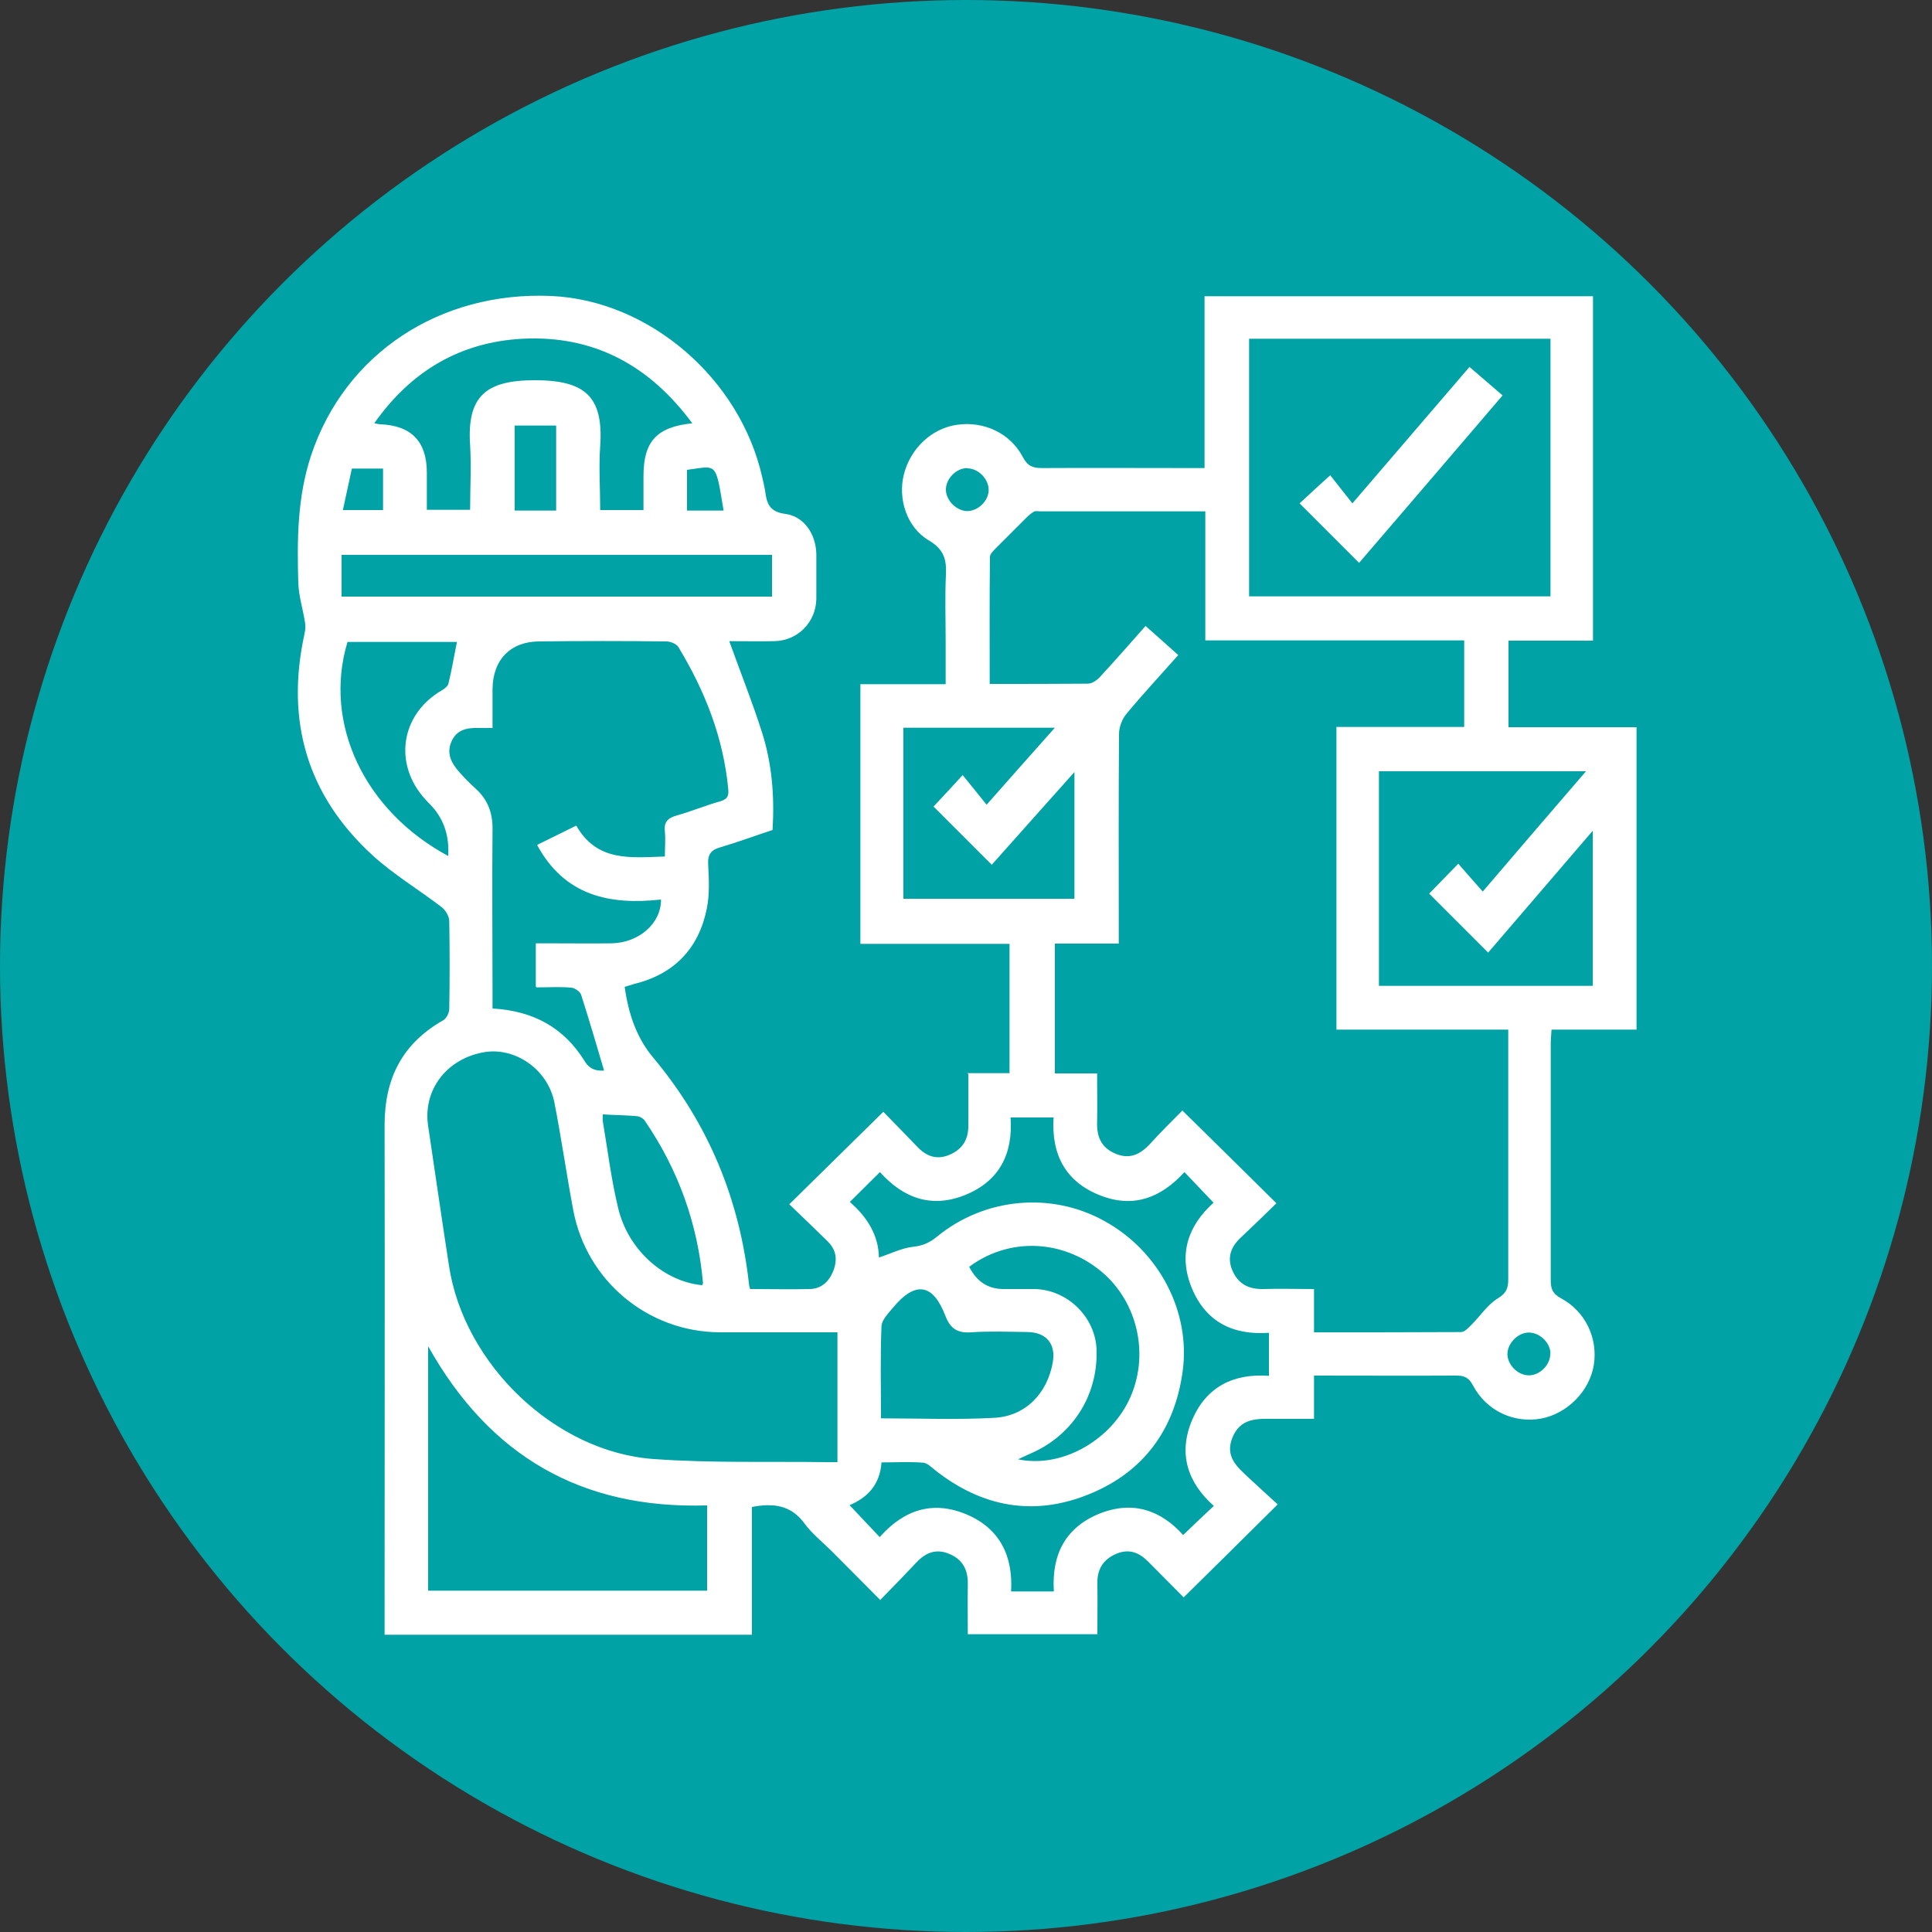
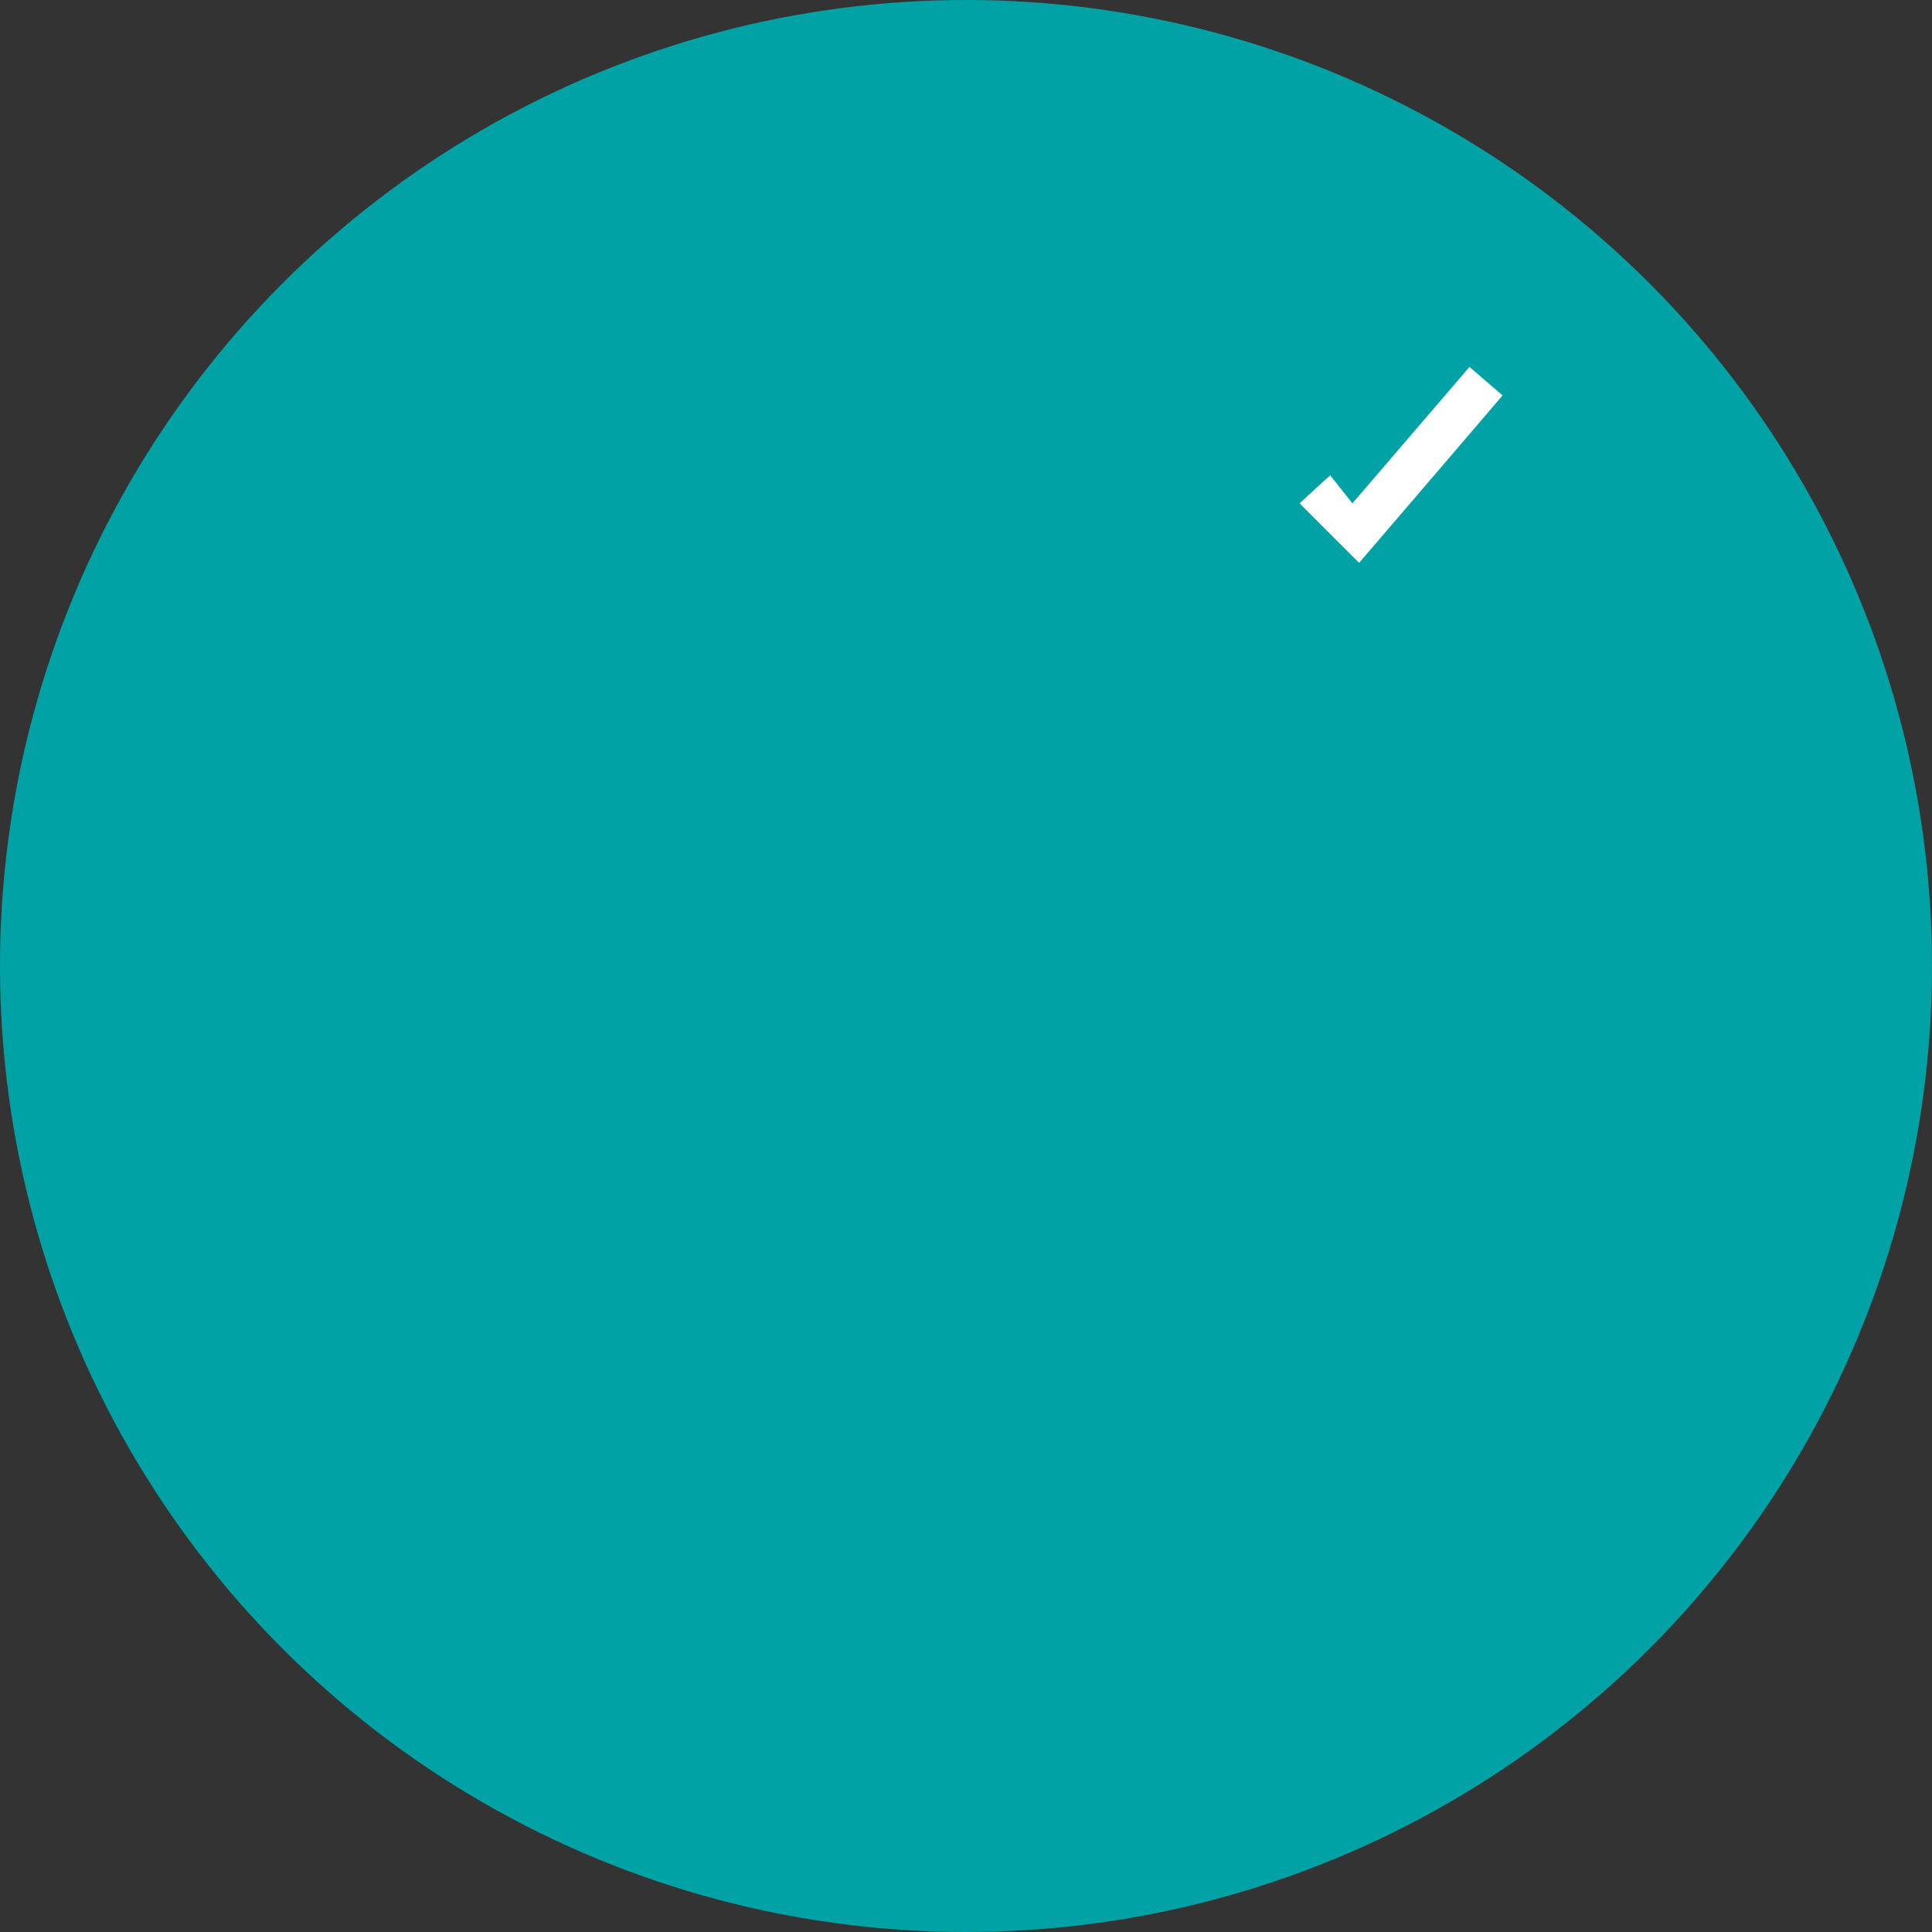
<svg xmlns="http://www.w3.org/2000/svg" id="Capa_1" data-name="Capa 1" viewBox="0 0 75 75">
  <rect x="0" y="0" width="75" height="75" fill="#333333" stroke="none" />
  <defs>
    <style>      .cls-1 {        fill: #00a2a5;      }      .cls-1, .cls-2 {        stroke-width: 0px;      }      .cls-2 {        fill: #fff;      }    </style>
  </defs>
  <circle class="cls-1" cx="37.5" cy="37.5" r="37.5" />
-   <path class="cls-2" d="M37.55,41.66h1.64v-5.02h-5.79v-10.08h3.31c0-.59,0-1.13,0-1.67,0-.86-.03-1.71.01-2.57.03-.59-.07-.99-.66-1.34-.87-.51-1.21-1.63-.97-2.57.26-1.01,1.08-1.78,2.06-1.92,1.04-.15,2.07.32,2.56,1.26.18.34.38.42.73.42,1.92-.01,3.84,0,5.77,0,.17,0,.34,0,.55,0v-6.67h15.08v13.37h-3.28v3.36h4.97v11.74h-3.3c-.01.21-.03.36-.03.51,0,3.08,0,6.15,0,9.23,0,.33.08.52.4.69.95.51,1.44,1.56,1.27,2.6-.17,1.01-1.03,1.88-2.05,2.07-1.05.19-2.12-.3-2.64-1.29-.16-.3-.33-.38-.64-.38-1.83.01-3.66,0-5.53,0v1.68c-.55,0-1.07,0-1.58,0-.64-.01-1.27-.03-1.58.71-.32.76.19,1.17.65,1.6.37.35.74.68,1.1,1.01-1.25,1.24-2.42,2.4-3.65,3.61-.42-.43-.89-.89-1.35-1.36-.36-.37-.75-.55-1.27-.33-.51.22-.74.6-.73,1.15.01.64,0,1.29,0,1.97h-5.03c0-.65-.01-1.29,0-1.94.01-.55-.19-.95-.7-1.17-.53-.23-.94-.06-1.31.34-.44.47-.89.93-1.39,1.44-.66-.66-1.27-1.28-1.88-1.89-.36-.36-.77-.68-1.06-1.08-.52-.71-1.2-.8-2.04-.64v4.96h-14.26c0-.19,0-.37,0-.55,0-6.41.01-12.83,0-19.24,0-1.81.69-3.16,2.27-4.06.13-.07.24-.29.24-.44.02-1.14.02-2.27,0-3.41,0-.19-.14-.42-.29-.54-.88-.68-1.86-1.26-2.68-2.01-2.55-2.33-3.39-5.23-2.65-8.6.03-.15.05-.3.02-.45-.08-.51-.24-1.01-.26-1.52-.05-1.68-.04-3.35.5-4.97,1.31-3.93,4.98-6.37,9.32-6.18,3.8.17,7.33,3.2,8.19,7.04.04.17.08.34.11.51.06.48.15.83.79.91.74.1,1.19.81,1.2,1.57,0,.58,0,1.15,0,1.73-.02.91-.72,1.62-1.63,1.64-.59.01-1.19,0-1.75,0,.43,1.2.9,2.37,1.28,3.57.38,1.21.48,2.46.4,3.76-.67.22-1.34.47-2.02.67-.36.1-.5.27-.48.65.03.57.06,1.17-.05,1.72-.31,1.56-1.27,2.56-2.83,2.94-.11.03-.22.07-.36.11.14,1.03.46,1.98,1.11,2.75,2.15,2.57,3.36,5.52,3.72,8.83,0,.03.02.07.04.15.77,0,1.55.02,2.34,0,.44-.02.73-.3.89-.71.17-.44.11-.82-.23-1.15-.5-.49-1-.97-1.48-1.43,1.23-1.21,2.42-2.38,3.65-3.59.4.41.86.88,1.32,1.36.36.38.77.52,1.27.3.48-.21.71-.58.71-1.11,0-.65,0-1.29,0-2.02ZM38.39,26.55c1.33,0,2.58,0,3.84-.01.16,0,.35-.13.47-.26.59-.64,1.16-1.29,1.77-1.98.44.39.85.75,1.27,1.13-.7.79-1.38,1.52-2.01,2.28-.17.2-.29.52-.29.78-.02,2.52-.01,5.03-.01,7.55,0,.18,0,.37,0,.59h-2.48v5.04h1.64c0,.67.01,1.28,0,1.89-.02.56.16.99.7,1.22.55.24.97.04,1.35-.37.43-.47.88-.92,1.26-1.3,1.25,1.23,2.43,2.39,3.65,3.6-.44.43-.9.88-1.37,1.32-.4.37-.56.79-.33,1.31.23.51.63.71,1.18.7.64-.02,1.28,0,1.98,0v1.68c1.94,0,3.83,0,5.71-.01.14,0,.29-.17.41-.29.34-.34.62-.78,1.02-1.02.34-.21.4-.41.4-.74,0-3.04,0-6.08,0-9.12v-.57h-6.67v-11.75h4.96v-3.36h-10.05v-5.01c-2.17,0-4.29,0-6.42,0-.07,0-.15-.02-.21,0-.11.06-.21.14-.3.23-.4.4-.8.8-1.2,1.2-.1.1-.23.23-.23.34-.02,1.62-.01,3.24-.01,4.93ZM32.49,51.72c-1.54,0-3.04,0-4.54,0-2.8-.01-5.19-2-5.7-4.76-.26-1.39-.46-2.79-.73-4.17-.26-1.29-1.54-2.16-2.75-1.94-1.44.26-2.36,1.47-2.15,2.86.27,1.81.53,3.62.81,5.43.58,3.82,4.12,7.23,7.95,7.5,2.22.16,4.47.09,6.7.12.13,0,.27,0,.43,0v-5.04ZM48.49,13.15v10h11.7c0-1.7,0-3.36,0-5.02s0-3.31,0-4.98h-11.7ZM20.8,38.3v-1.68c.19,0,.36,0,.53,0,.8,0,1.61.01,2.41,0,1.07-.02,1.93-.78,1.92-1.7-1.99.22-3.74-.14-4.81-2.12.54-.27,1.02-.5,1.52-.75.81,1.42,2.12,1.24,3.44,1.2,0-.35.03-.66,0-.97-.04-.36.1-.52.45-.62.57-.16,1.12-.39,1.69-.55.27-.08.35-.19.32-.48-.19-2.01-.91-3.82-1.94-5.52-.08-.12-.31-.21-.46-.21-1.64-.02-3.28-.02-4.93,0-1.12,0-1.81.71-1.82,1.85,0,.49,0,.97,0,1.51-.22,0-.39,0-.56,0-.45-.01-.84.07-1.04.54-.19.45,0,.82.29,1.15.21.24.43.46.66.67.45.41.65.91.65,1.53-.02,2.15,0,4.3,0,6.45,0,.19,0,.37,0,.55,1.59.09,2.78.75,3.58,2.05.22.36.52.37.75.36-.29-.99-.58-1.97-.89-2.94-.04-.13-.25-.27-.39-.28-.43-.04-.87-.01-1.34-.01ZM34.11,48.82c.46-.15.89-.37,1.34-.42.37-.04.64-.16.92-.39,1.85-1.52,4.45-1.76,6.52-.6,2.1,1.16,3.34,3.51,3.02,5.83-.31,2.25-1.51,3.9-3.62,4.76-2.15.88-4.17.51-5.99-.93-.15-.12-.31-.28-.47-.29-.53-.04-1.07-.01-1.61-.01-.06.87-.55,1.37-1.24,1.66.4.42.77.82,1.17,1.24.93-1.05,2.04-1.43,3.35-.89,1.32.55,1.83,1.63,1.75,3h1.66c-.09-1.42.44-2.48,1.77-3.02,1.3-.52,2.39-.13,3.25.83.4-.39.79-.75,1.19-1.13-1.03-.92-1.39-2.04-.84-3.34.55-1.29,1.61-1.81,2.98-1.71v-1.67c-1.42.1-2.46-.44-3-1.75-.53-1.31-.13-2.42.85-3.3-.39-.41-.75-.79-1.13-1.19-.91,1-1.98,1.41-3.26.91-1.36-.53-1.91-1.59-1.82-3.03h-1.67c.1,1.41-.43,2.46-1.74,3-1.31.54-2.42.14-3.33-.88-.4.4-.77.76-1.17,1.16.68.59,1.12,1.3,1.13,2.17ZM61.56,29.94h-8.03v8.33h8.3v-6.02c-1.4,1.63-2.74,3.19-4.06,4.73-.78-.78-1.54-1.54-2.29-2.29.35-.36.72-.74,1.13-1.16.3.34.61.7.95,1.08,1.37-1.6,2.66-3.11,4-4.66ZM16.62,52.26v9.49h10.83v-3.31c-4.87.15-8.44-1.91-10.83-6.18ZM26.88,16.44c-1.68-2.28-3.85-3.43-6.6-3.29-2.41.13-4.32,1.25-5.75,3.28.14.03.18.04.23.04,1.21.05,1.81.67,1.81,1.88,0,.48,0,.96,0,1.44h1.68c0-.86.05-1.68,0-2.5-.13-1.9.6-2.53,2.51-2.53,1.96,0,2.67.64,2.54,2.55-.06.83,0,1.66,0,2.49h1.68c0-.46,0-.89,0-1.32,0-1.34.51-1.91,1.91-2.05ZM35.07,28.25v6.64h6.64v-4.92c-1.13,1.26-2.19,2.46-3.21,3.6-.78-.78-1.54-1.54-2.26-2.26.33-.35.69-.74,1.13-1.22.32.39.61.75.93,1.15.91-1.03,1.75-1.98,2.65-2.99h-5.88ZM13.26,21.54v1.62h16.71v-1.62H13.26ZM34.2,55.06c1.5,0,2.95.06,4.39-.02,1.22-.06,2.07-.95,2.28-2.16.12-.7-.24-1.15-.96-1.17-.73-.01-1.47-.04-2.2.01-.54.04-.82-.14-1.01-.64-.48-1.25-1.16-1.37-2.04-.31-.18.22-.43.47-.44.71-.05,1.17-.02,2.34-.02,3.57ZM17.4,33.22q.07-1.21-.71-2c-.06-.06-.12-.12-.18-.19-1.25-1.37-.96-3.3.64-4.23.11-.06.24-.17.26-.27.13-.53.22-1.08.33-1.61h-4.25c-.95,3.15.64,6.55,3.91,8.31ZM37.63,49.19q.44.85,1.32.85c.4,0,.8,0,1.2,0,1.3.02,2.4,1.11,2.42,2.4.04,1.75-.94,3.28-2.55,3.98-.14.06-.28.13-.5.23,1.65.35,3.52-.68,4.3-2.28.83-1.71.37-3.83-1.09-5.03-1.5-1.23-3.57-1.31-5.11-.16ZM27.25,49.9s.04-.06.04-.09c-.2-2.3-.96-4.41-2.27-6.32-.06-.08-.19-.15-.29-.16-.43-.04-.86-.04-1.33-.07,0,.1-.01.18,0,.26.19,1.13.33,2.28.6,3.39.39,1.62,1.78,2.84,3.25,2.98ZM21.59,19.82v-3.3h-1.61v3.3h1.61ZM13.31,19.8h1.56v-1.61h-1.21c-.12.54-.23,1.07-.35,1.61ZM26.67,19.82h1.42c-.32-1.91-.23-1.74-1.42-1.58v1.58ZM37.55,18.17c-.43,0-.84.42-.83.85.01.41.4.8.81.82.43.01.85-.39.85-.82,0-.43-.4-.84-.84-.84ZM60.19,52.54c-.01-.43-.44-.83-.87-.81-.43.02-.83.46-.8.88.03.41.43.79.84.78.43,0,.84-.43.82-.85Z" />
  <path class="cls-2" d="M57.04,14.24c.44.38.85.73,1.29,1.11-1.88,2.2-3.74,4.37-5.57,6.5-.77-.77-1.53-1.53-2.31-2.31.34-.31.73-.68,1.19-1.09.24.31.53.67.86,1.09,1.57-1.83,3.03-3.53,4.54-5.29Z" />
</svg>